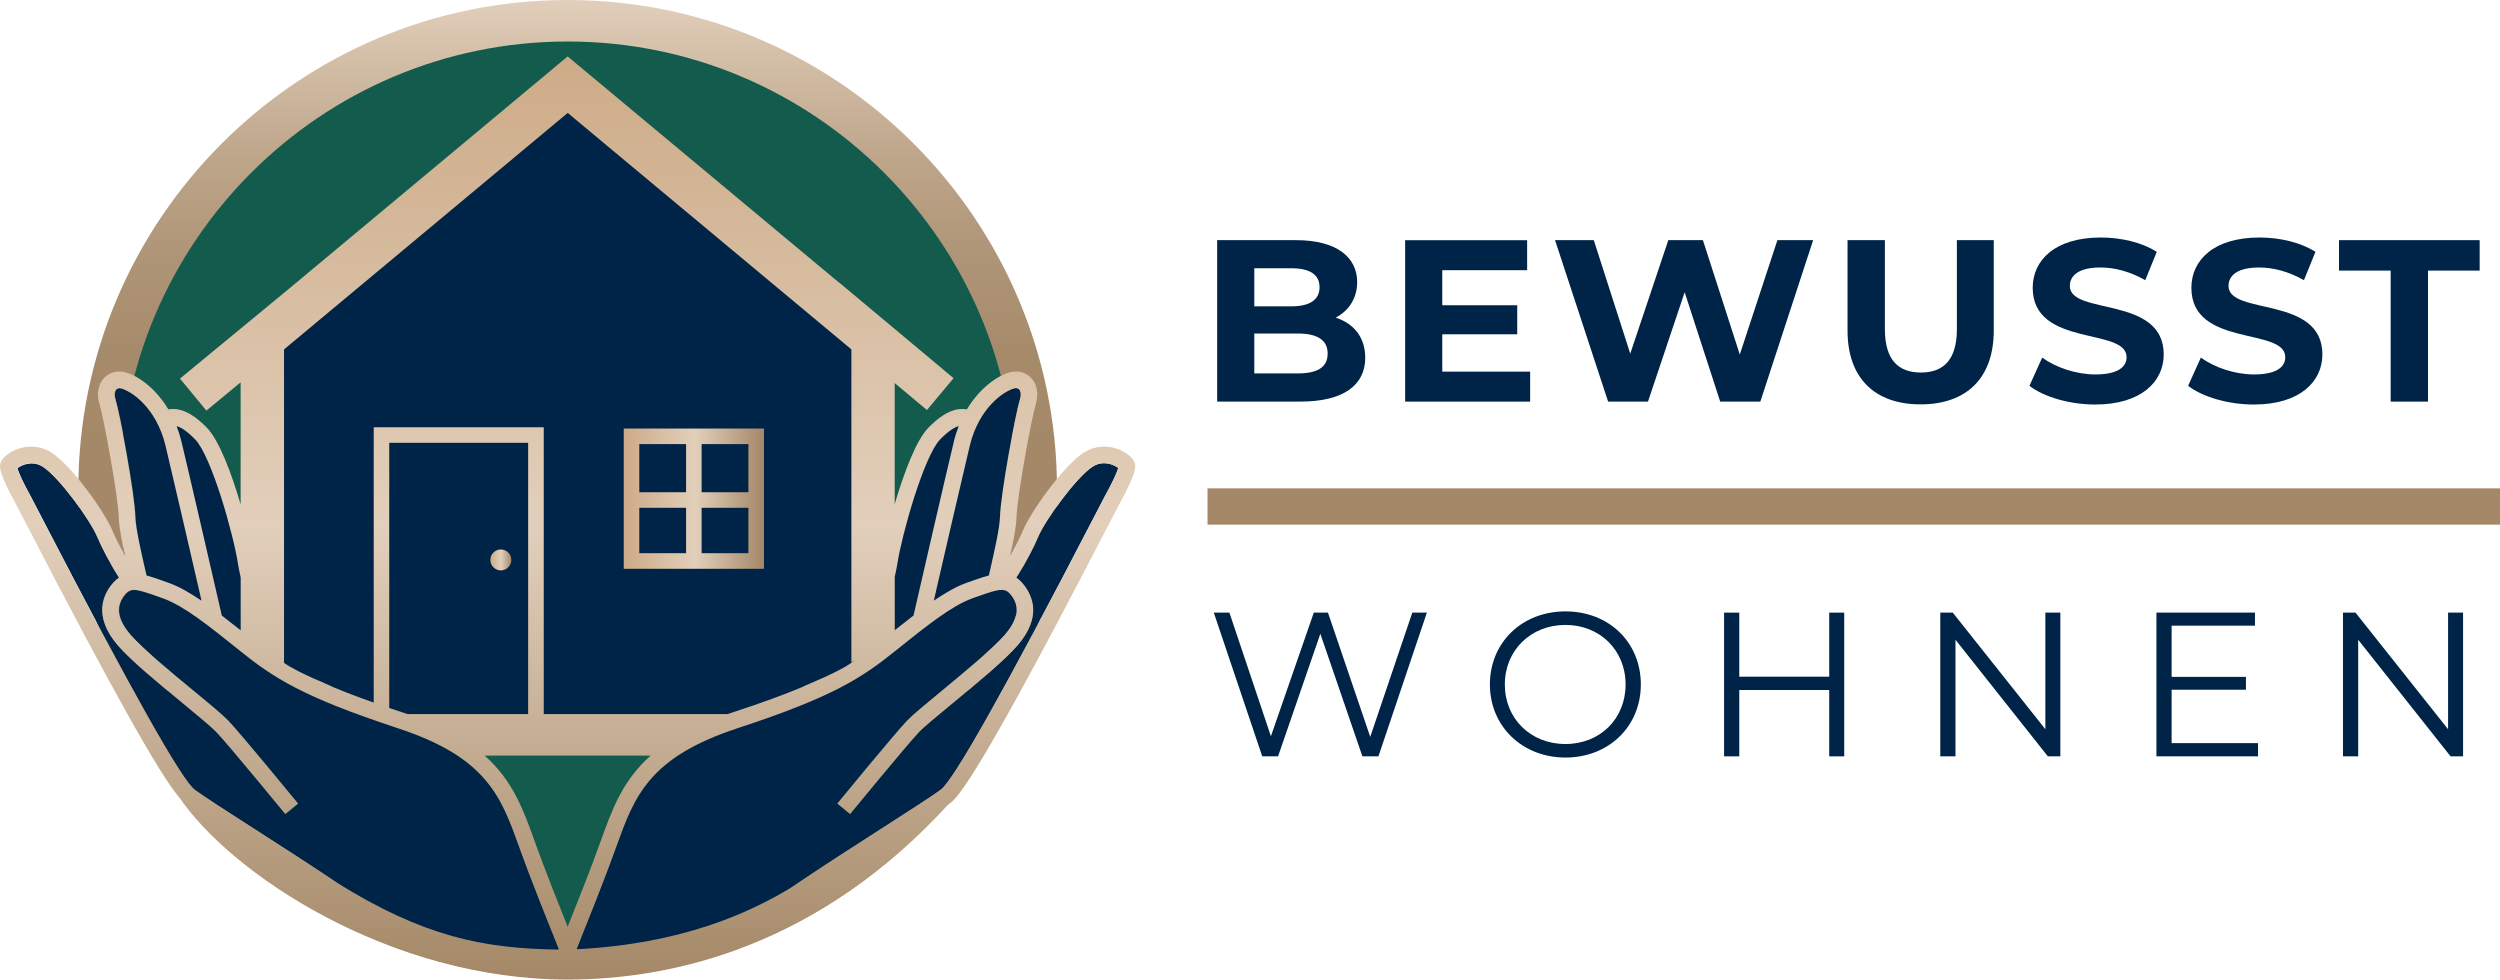
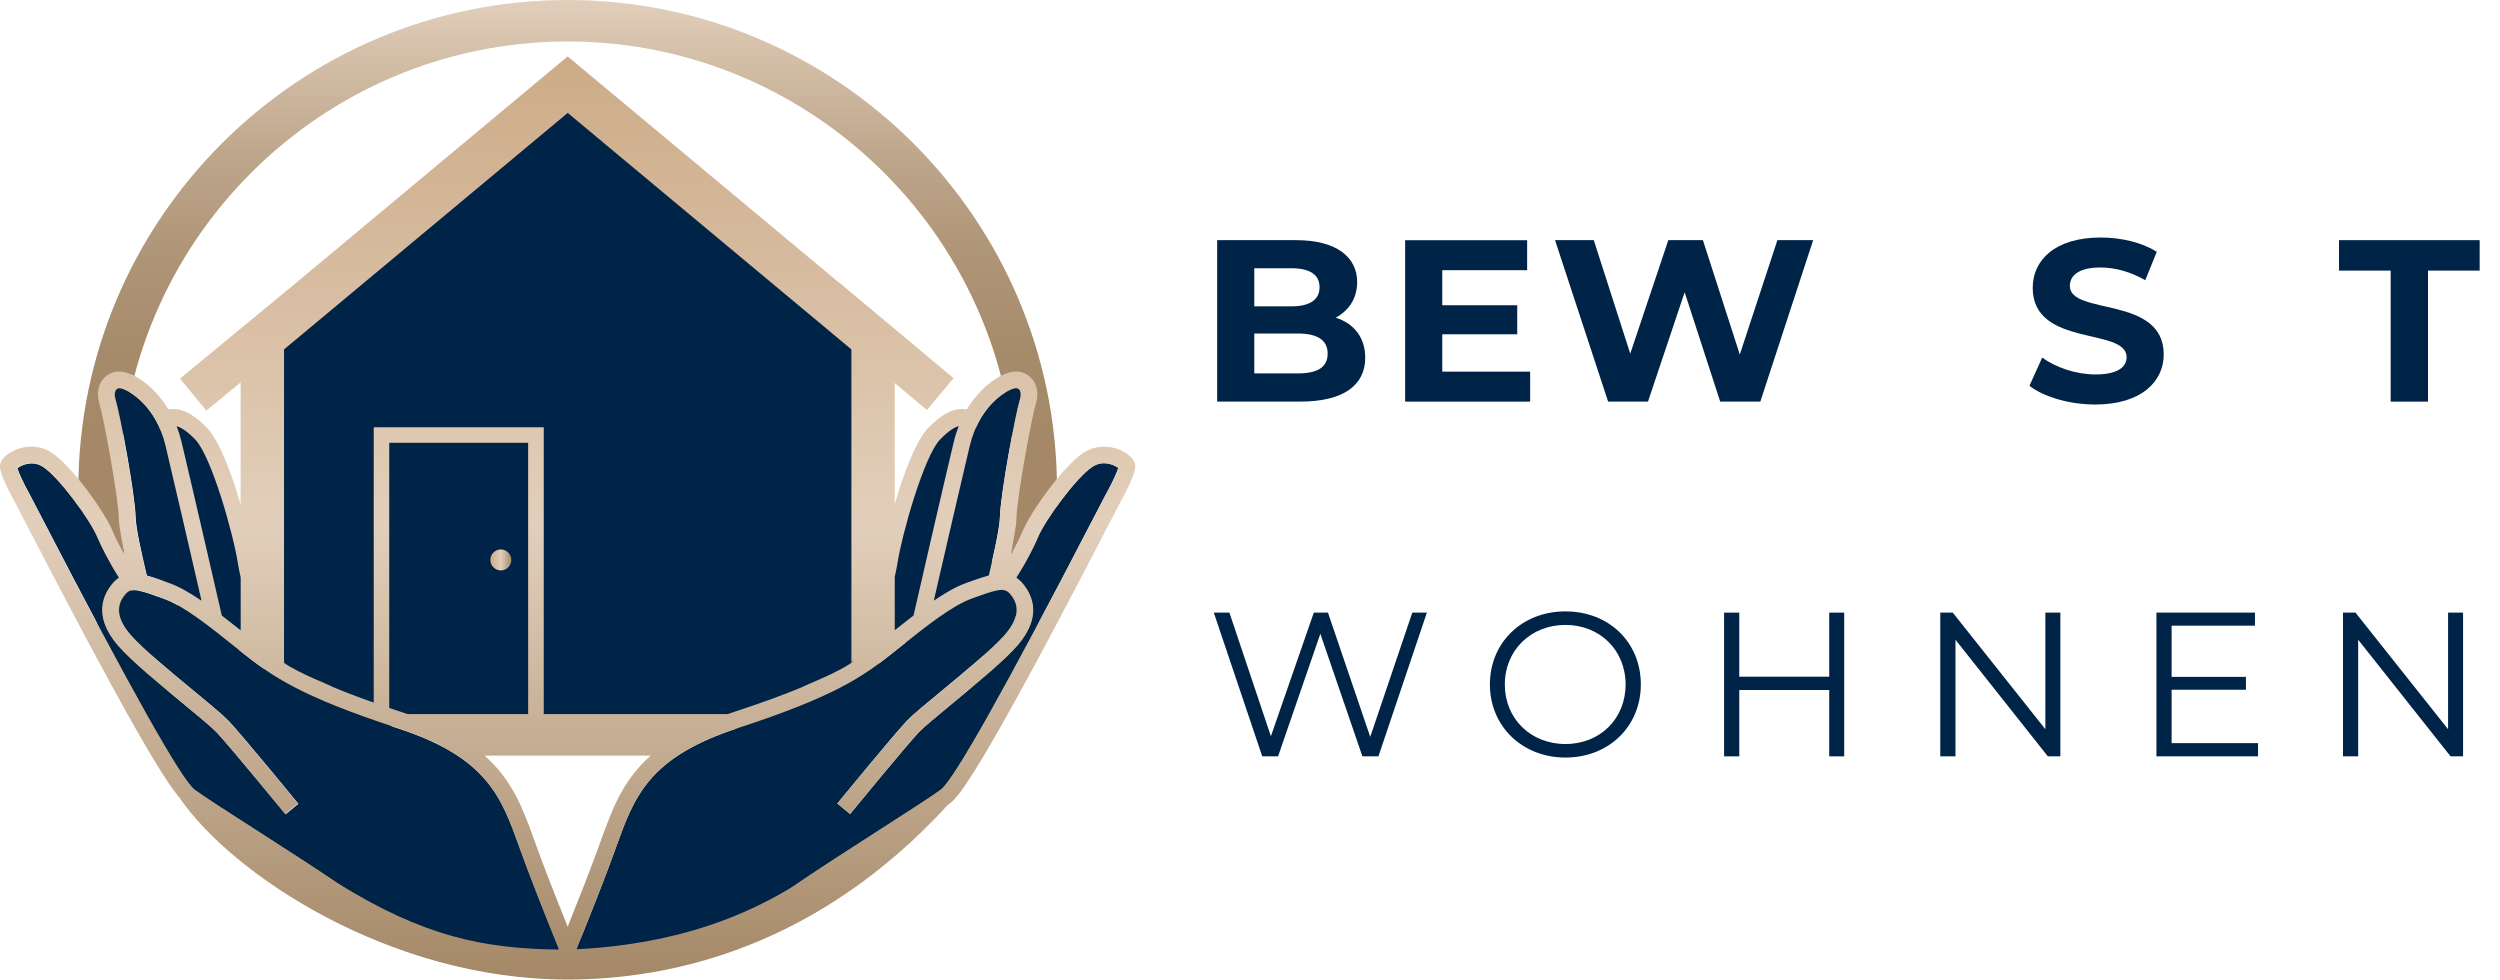
<svg xmlns="http://www.w3.org/2000/svg" xmlns:xlink="http://www.w3.org/1999/xlink" id="uuid-db27949a-af74-41d0-afb5-eed677f9d7c0" viewBox="0 0 481.98 188.85">
  <defs>
    <style>.uuid-c8d593d5-edb2-481c-b414-c06ee9d87520{fill:url(#uuid-ff1903e0-3470-469d-9871-03a8643a4976);}.uuid-5736fc26-c113-4dcc-9a8c-fab332420c8a{fill:#002447;}.uuid-7a866ccf-8374-4a2f-9fe3-320620ad37df{fill:#125b4d;}.uuid-3b92f4fc-eac5-4eb1-adce-683bd44c0d20{fill:url(#uuid-012efc68-2af8-4097-bb0b-1587b3c75460);}.uuid-1f595a52-88f3-4e4f-922c-ccec97ead76b{fill:url(#uuid-4318f897-eec0-44d0-9fc2-b891feb29e3d);}.uuid-f2775570-2a0b-4a86-accb-658a5904d5b4{fill:none;stroke:#a48867;stroke-miterlimit:10;stroke-width:7px;}.uuid-7ef41116-ad84-4560-89b9-b11c0d244af2{fill:url(#uuid-d45a4431-21ef-46e5-a091-999a62d86119);}</style>
    <linearGradient id="uuid-ff1903e0-3470-469d-9871-03a8643a4976" x1="109.44" y1="188.67" x2="109.44" y2="0" gradientUnits="userSpaceOnUse">
      <stop offset=".54" stop-color="#a48867" />
      <stop offset=".64" stop-color="#a68b6b" />
      <stop offset=".74" stop-color="#af9577" />
      <stop offset=".84" stop-color="#bea68b" />
      <stop offset=".94" stop-color="#d3bea7" />
      <stop offset="1" stop-color="#e2cfbb" />
    </linearGradient>
    <linearGradient id="uuid-d45a4431-21ef-46e5-a091-999a62d86119" x1="94.55" y1="107.95" x2="98.58" y2="107.95" gradientUnits="userSpaceOnUse">
      <stop offset="0" stop-color="#cdab87" />
      <stop offset=".51" stop-color="#e2cfbb" />
      <stop offset="1" stop-color="#a48867" />
    </linearGradient>
    <linearGradient id="uuid-012efc68-2af8-4097-bb0b-1587b3c75460" x1="120.25" y1="96.14" x2="147.28" y2="96.14" xlink:href="#uuid-d45a4431-21ef-46e5-a091-999a62d86119" />
    <linearGradient id="uuid-4318f897-eec0-44d0-9fc2-b891feb29e3d" x1="109.43" y1="10.88" x2="109.43" y2="188.85" xlink:href="#uuid-d45a4431-21ef-46e5-a091-999a62d86119" />
  </defs>
  <g id="uuid-99635fa9-70a8-4eb3-a490-0b3fcb87f4a8">
    <g>
      <g>
        <path class="uuid-5736fc26-c113-4dcc-9a8c-fab332420c8a" d="m263.21,68.93c0,5.38-4.27,8.49-12.45,8.49h-16.1v-31.12h15.21c7.78,0,11.78,3.25,11.78,8.09,0,3.11-1.6,5.51-4.14,6.85,3.47,1.11,5.69,3.78,5.69,7.69Zm-21.39-17.21v7.34h7.16c3.51,0,5.42-1.25,5.42-3.69s-1.91-3.65-5.42-3.65h-7.16Zm14.14,16.45c0-2.62-2-3.87-5.74-3.87h-8.4v7.69h8.4c3.74,0,5.74-1.16,5.74-3.82Z" />
        <path class="uuid-5736fc26-c113-4dcc-9a8c-fab332420c8a" d="m295,71.65v5.78h-24.1v-31.12h23.52v5.78h-16.36v6.76h14.45v5.6h-14.45v7.2h16.94Z" />
        <path class="uuid-5736fc26-c113-4dcc-9a8c-fab332420c8a" d="m349.56,46.3l-10.18,31.12h-7.74l-6.85-21.08-7.07,21.08h-7.69l-10.23-31.12h7.47l7.03,21.88,7.34-21.88h6.67l7.11,22.05,7.25-22.05h6.89Z" />
-         <path class="uuid-5736fc26-c113-4dcc-9a8c-fab332420c8a" d="m356.19,63.73v-17.43h7.2v17.16c0,5.91,2.58,8.36,6.94,8.36s6.94-2.45,6.94-8.36v-17.16h7.11v17.43c0,9.16-5.25,14.23-14.1,14.23s-14.09-5.07-14.09-14.23Z" />
        <path class="uuid-5736fc26-c113-4dcc-9a8c-fab332420c8a" d="m391.27,74.36l2.45-5.42c2.62,1.91,6.54,3.25,10.27,3.25,4.27,0,6-1.42,6-3.33,0-5.82-18.1-1.82-18.1-13.38,0-5.29,4.27-9.69,13.12-9.69,3.91,0,7.92.93,10.8,2.76l-2.22,5.47c-2.89-1.65-5.87-2.45-8.63-2.45-4.27,0-5.91,1.6-5.91,3.56,0,5.74,18.1,1.78,18.1,13.21,0,5.2-4.31,9.65-13.21,9.65-4.94,0-9.92-1.47-12.67-3.6Z" />
-         <path class="uuid-5736fc26-c113-4dcc-9a8c-fab332420c8a" d="m421.86,74.36l2.45-5.42c2.62,1.91,6.54,3.25,10.27,3.25,4.27,0,6-1.42,6-3.33,0-5.82-18.1-1.82-18.1-13.38,0-5.29,4.27-9.69,13.12-9.69,3.91,0,7.92.93,10.8,2.76l-2.22,5.47c-2.89-1.65-5.87-2.45-8.63-2.45-4.27,0-5.91,1.6-5.91,3.56,0,5.74,18.1,1.78,18.1,13.21,0,5.2-4.31,9.65-13.21,9.65-4.94,0-9.92-1.47-12.67-3.6Z" />
        <path class="uuid-5736fc26-c113-4dcc-9a8c-fab332420c8a" d="m460.9,52.17h-9.96v-5.87h27.12v5.87h-9.96v25.26h-7.2v-25.26Z" />
      </g>
      <g>
        <path class="uuid-5736fc26-c113-4dcc-9a8c-fab332420c8a" d="m275.09,118.11l-9.34,27.71h-3.09l-8.11-23.63-8.15,23.63h-3.05l-9.34-27.71h3.01l8,23.83,8.27-23.83h2.73l8.15,23.95,8.11-23.95h2.81Z" />
        <path class="uuid-5736fc26-c113-4dcc-9a8c-fab332420c8a" d="m287.24,131.96c0-8.07,6.17-14.09,14.57-14.09s14.53,5.98,14.53,14.09-6.21,14.09-14.53,14.09-14.57-6.02-14.57-14.09Zm26.16,0c0-6.61-4.95-11.48-11.6-11.48s-11.68,4.87-11.68,11.48,4.99,11.48,11.68,11.48,11.6-4.87,11.6-11.48Z" />
        <path class="uuid-5736fc26-c113-4dcc-9a8c-fab332420c8a" d="m355.55,118.11v27.71h-2.89v-12.79h-17.34v12.79h-2.93v-27.71h2.93v12.35h17.34v-12.35h2.89Z" />
        <path class="uuid-5736fc26-c113-4dcc-9a8c-fab332420c8a" d="m397.22,118.11v27.71h-2.41l-17.81-22.48v22.48h-2.93v-27.71h2.41l17.85,22.48v-22.48h2.89Z" />
        <path class="uuid-5736fc26-c113-4dcc-9a8c-fab332420c8a" d="m435.33,143.28v2.53h-19.59v-27.71h19v2.53h-16.07v9.86h14.33v2.49h-14.33v10.29h16.66Z" />
        <path class="uuid-5736fc26-c113-4dcc-9a8c-fab332420c8a" d="m474.86,118.11v27.71h-2.41l-17.81-22.48v22.48h-2.93v-27.71h2.41l17.85,22.48v-22.48h2.89Z" />
      </g>
-       <line class="uuid-f2775570-2a0b-4a86-accb-658a5904d5b4" x1="232.8" y1="97.65" x2="481.98" y2="97.65" />
      <g>
-         <circle class="uuid-7a866ccf-8374-4a2f-9fe3-320620ad37df" cx="110.17" cy="95.73" r="88.81" />
        <polygon class="uuid-5736fc26-c113-4dcc-9a8c-fab332420c8a" points="109.43 17.15 48.61 66.88 51.22 139.77 169.69 140.75 168.05 66.88 109.43 17.15" />
        <g>
          <path class="uuid-c8d593d5-edb2-481c-b414-c06ee9d87520" d="m109.44,188.67c-52.02,0-94.34-42.32-94.34-94.34S57.42,0,109.44,0s94.34,42.32,94.34,94.34-42.32,94.34-94.34,94.34Zm0-180.67c-47.61,0-86.34,38.73-86.34,86.34s38.73,86.34,86.34,86.34,86.34-38.73,86.34-86.34S157.04,8,109.44,8Z" />
          <circle class="uuid-7ef41116-ad84-4560-89b9-b11c0d244af2" cx="96.56" cy="107.95" r="2.02" />
-           <path class="uuid-3b92f4fc-eac5-4eb1-adce-683bd44c0d20" d="m120.25,82.62v27.04h27.04v-27.04h-27.04Zm24.04,12.28h-9.02v-9.28h9.02v9.28Zm-12.02-9.28v9.28h-9.02v-9.28h9.02Zm-9.02,12.28h9.02v8.75h-9.02v-8.75Zm12.02,8.75v-8.75h9.02v8.75h-9.02Z" />
          <path class="uuid-5736fc26-c113-4dcc-9a8c-fab332420c8a" d="m210.69,89.93c-3.18,2.02-9.27,10.44-10.6,13.71-.5,1.22-1.67,3.56-2.91,5.69-.25-.11-.52-.22-.81-.3-1.66-.47-3.38-.8-5.11-.86.66-2.89,1.47-6.65,1.51-8.44.12-4.58,3.01-20.01,3.86-22.75.3-.97.11-1.63-.17-1.92-.29-.3-.73-.26-1.04-.17-1.34.37-5.03,2.5-7.29,7.57-2.43-2.67-7.43-2.84-8.35,1.61-1.18,5.73-4.4,10.77-5.8,16.47-1.5,6.1-2,12.38-2.45,18.62-.18,2.52,1.25,4.1,3.08,4.71-.52.42-1.05.84-1.59,1.27l-.55.44c-6.25,5-11.74,8.73-30.26,14.8-17.2,5.63-19.94,13.22-23.41,22.84l-.36,1.01c-1.91,5.28-4.87,12.72-7.29,18.69,1.29,3.18,4.37,2.05,5,3.56,9-.62,13.12-.24,21.25-4.16,1.8-3.62,6.65-4.39,8.68-6.33,2.97-2.83,13.94-9.88,23.62-16.09,5.33-3.42,9.93-6.38,11.67-7.66,2.51-1.86,12.37-19.38,29.29-52.06,1.24-2.39,2.07-3.99,2.31-4.44,1.6-2.89,2.39-4.72,2.63-5.52-.72-.57-2.85-1.59-4.91-.29Zm-14.59,34.57c-2.48,2.85-7.77,7.22-12.44,11.07-2.86,2.36-5.57,4.6-6.52,5.6-2.47,2.61-13.15,15.63-13.25,15.76l-2.46-2.02c.44-.54,10.86-13.24,13.4-15.93,1.09-1.15,3.61-3.24,6.81-5.87,4.35-3.59,9.76-8.06,12.07-10.71,1.14-1.31,1.83-2.54,2.12-3.69,1.44-.28,2.56-1.22,3.25-2.43.4,2.18-.13,4.96-2.96,8.21Z" />
          <path class="uuid-5736fc26-c113-4dcc-9a8c-fab332420c8a" d="m100.51,164.28l-.36-1.01c-3.47-9.62-6.2-17.21-23.41-22.84-18.52-6.06-24.01-9.79-30.26-14.8l-.44-.35c.37-.19.74-.42,1.07-.72,1.25-1.13,1.83-3.02,1.54-4.71.18-.54.28-1.15.25-1.85-.56-11.68-5.96-21.61-9.7-32.45-1.32-3.82-5.73-4.36-8.25-2.7-2.24-5.32-6.07-7.54-7.44-7.92-.31-.09-.75-.13-1.04.17-.28.29-.47.95-.17,1.92.85,2.74,3.74,18.17,3.86,22.75.06,2.13,1.18,7.03,1.86,9.96.11.46.2.88.29,1.25.94.25,1.93.59,2.98.97.89,1.7,2.11,3.18,3.1,4.81-1.01-.57-1.98-1.03-2.89-1.35l-1-.36c-2.28-.82-3.67-1.27-4.64-1.27-.65,0-1.11.21-1.52.65-2.09,2.29-1.8,4.92.91,8.03,2.31,2.65,7.72,7.12,12.07,10.71,3.2,2.64,5.72,4.72,6.81,5.87,2.54,2.69,12.96,15.39,13.4,15.93l-2.46,2.02c-.11-.13-10.79-13.15-13.25-15.76-.95-1.01-3.66-3.24-6.52-5.6-4.67-3.86-9.97-8.23-12.44-11.07-5.12-5.89-2.74-10.21-.86-12.27.33-.36.66-.65,1.01-.88-1.61-2.47-3.48-6.09-4.14-7.71-1.33-3.27-7.42-11.68-10.6-13.71-2.05-1.3-4.19-.29-4.91.29.24.8,1.03,2.63,2.63,5.52.25.45,1.08,2.04,2.31,4.44,16.93,32.68,26.78,50.2,29.29,52.06,1.73,1.29,6.34,4.24,11.67,7.66,9.68,6.22,20.65,13.26,23.62,16.09,2.03,1.94,5.49,2.99,7.29,6.61,8.14,3.92,15.9,3.77,24.9,4.39.62-1.51,1.45-.89,2.74-4.06-2.42-5.97-5.37-13.41-7.29-18.69Z" />
          <path class="uuid-1f595a52-88f3-4e4f-922c-ccec97ead76b" d="m218.86,89.75c-.09-1.42-1.74-2.41-2.45-2.77-2.44-1.25-5.22-1.15-7.43.26-3.86,2.45-10.29,11.39-11.84,15.19-.44,1.08-1.38,2.94-2.37,4.7.59-2.7,1.16-5.61,1.2-7.33.11-4.13,2.94-19.38,3.72-21.89.61-1.96.26-3.86-.92-5.08-1.06-1.09-2.58-1.46-4.18-1.02-2.27.63-5.68,2.95-8.18,7.11-1.86-.3-4.19.23-7.42,3.54-2.4,2.45-4.76,8.83-6.5,14.74v-23.35l6.22,5.2,5.13-6.14-22.1-18.48-.02.02L109.44,10.88l-53.6,44.68-21.14,17.43,5.09,6.17,6.6-5.44v23.52c-1.74-5.92-4.11-12.32-6.51-14.78-3.23-3.31-5.57-3.84-7.42-3.54-2.5-4.16-5.91-6.49-8.18-7.11-1.6-.44-3.12-.07-4.18,1.02-1.19,1.23-1.53,3.13-.92,5.08.78,2.51,3.61,17.76,3.72,21.89.04,1.72.61,4.62,1.2,7.33-.99-1.76-1.94-3.62-2.37-4.7-1.55-3.8-7.98-12.74-11.84-15.19-2.21-1.41-4.99-1.5-7.43-.26-.71.36-2.36,1.35-2.45,2.77-.03.43-.11,1.72,3.1,7.53.24.44,1.06,2.01,2.27,4.36,16.29,31.46,25.48,47.85,29.27,52.21h0c10.09,14.74,40.52,35,74.79,35,20.51,0,48.47-6.54,73.34-33.72.17-.12.34-.24.48-.34.63-.47,1.53-1.55,2.72-3.26,0,0,0,0,0-.01,0,0,0,0,0,0,4.55-6.57,13.34-22.53,27.5-49.88,1.22-2.35,2.03-3.92,2.27-4.36,3.21-5.81,3.13-7.1,3.1-7.53Zm-31.89-3.82c1.83-7.61,6.85-10.59,8.47-11.04.31-.09.75-.13,1.04.17.28.29.47.95.17,1.92-.85,2.74-3.74,18.17-3.86,22.75-.06,2.13-1.18,7.03-1.86,9.96-.11.46-.2.88-.29,1.25-1.02.27-2.1.65-3.26,1.06l-.99.35c-1.99.7-4.11,1.92-6.36,3.45,1.75-7.62,5.51-23.92,6.94-29.88Zm-14.48,25.33c.23-1.04.42-1.96.53-2.67.83-5.45,5.09-20.65,8.25-23.89,1.59-1.63,2.72-2.31,3.56-2.55-.37.95-.7,1.96-.95,3.04-1.75,7.28-6.96,29.97-7.76,33.47-1.17.9-2.38,1.86-3.62,2.84v-10.25Zm-117.73-43.9l54.69-45.59,54.69,45.59v60.35l.72-.47c-2.65,2.26-10.07,5.01-10.12,5.19-3.53,1.48-7.89,3.08-13.51,4.92-.31.1-.6.21-.91.31h-35.49v-55.29h-32.78v53.08c-3.05-1.07-5.65-2.07-7.9-3.01-.05-.17-6.32-2.51-9.39-4.64v-60.44Zm70.69,78.31c-5.43,4.81-7.44,10.39-9.64,16.48l-.36,1c-1.58,4.37-3.89,10.24-6.01,15.52-2.12-5.28-4.43-11.15-6.01-15.52l-.36-1c-2.19-6.08-4.21-11.66-9.64-16.48h32.02Zm-46.89-8c-.3-.1-.6-.21-.91-.31-.9-.3-1.77-.58-2.61-.87v-51.12h26.78v52.29h-23.27Zm-40.95-52.97c3.17,3.24,7.42,18.44,8.25,23.89.11.72.3,1.66.54,2.73v10.2c-1.24-.99-2.46-1.95-3.64-2.85-.8-3.5-6.02-26.19-7.76-33.47-.26-1.08-.58-2.09-.95-3.04.84.23,1.97.92,3.56,2.55Zm-15.38-7.72c-.3-.97-.11-1.63.17-1.92.29-.3.73-.26,1.04-.17,1.62.45,6.64,3.43,8.47,11.04,1.43,5.95,5.18,22.25,6.94,29.88-2.25-1.53-4.37-2.75-6.36-3.45l-.99-.35c-1.16-.42-2.24-.79-3.26-1.06-.08-.38-.18-.8-.29-1.25-.67-2.93-1.8-7.82-1.86-9.96-.12-4.58-3.01-20.01-3.86-22.75Zm-16.32,18.76c-1.6-2.89-2.39-4.72-2.63-5.52.72-.57,2.85-1.59,4.91-.29,3.18,2.02,9.27,10.44,10.6,13.71.66,1.63,2.53,5.24,4.14,7.71-.34.23-.68.53-1.01.88-1.88,2.06-4.26,6.39.86,12.27,2.48,2.85,7.77,7.22,12.44,11.07,2.86,2.36,5.57,4.6,6.52,5.6,2.47,2.61,13.15,15.63,13.25,15.76l2.46-2.02c-.44-.54-10.86-13.24-13.4-15.93-1.09-1.15-3.61-3.24-6.81-5.87-4.35-3.59-9.76-8.06-12.07-10.71-2.71-3.11-3-5.74-.91-8.03.41-.45.86-.65,1.52-.65.96,0,2.35.46,4.64,1.27l1,.36c3.94,1.39,8.8,5.28,14.42,9.78l.55.44c6.25,5,11.74,8.73,30.26,14.8,17.2,5.63,19.94,13.22,23.41,22.84l.36,1.01c1.91,5.28,4.87,12.72,7.29,18.69-.02.05-.04.1-.06.16-14.61-.18-26.09-2.57-42.66-12.86-4.59-3.11-10.41-6.84-15.82-10.32-5.33-3.42-9.93-6.38-11.67-7.66-2.51-1.86-12.37-19.38-29.29-52.06-1.24-2.39-2.07-3.99-2.31-4.44Zm103.26,87.35s.09,0,.14,0c.13,0,.27,0,.4,0-.05,0-.11,0-.16,0-.13,0-.25,0-.38,0Zm103.81-87.35c-.25.45-1.08,2.04-2.31,4.44-16.93,32.68-26.78,50.2-29.29,52.06-1.73,1.29-6.34,4.24-11.67,7.66-5.87,3.77-12.2,7.84-16.95,11.09-8.51,5.13-21.3,10.96-41.56,12.02-.01-.03-.02-.06-.03-.09,2.42-5.97,5.37-13.41,7.29-18.69l.36-1.01c3.47-9.62,6.2-17.21,23.41-22.84,18.52-6.06,24.01-9.79,30.26-14.8l.55-.44c5.63-4.5,10.49-8.39,14.42-9.78l1-.36c2.28-.82,3.67-1.27,4.64-1.27.65,0,1.11.21,1.52.65,2.09,2.29,1.8,4.92-.91,8.03-2.31,2.65-7.72,7.12-12.07,10.71-3.2,2.64-5.72,4.72-6.81,5.87-2.54,2.69-12.96,15.39-13.4,15.93l2.46,2.02c.11-.13,10.79-13.15,13.25-15.76.95-1.01,3.66-3.24,6.52-5.6,4.67-3.86,9.97-8.23,12.44-11.07,5.12-5.89,2.74-10.21.86-12.27-.33-.36-.66-.65-1.01-.88,1.61-2.47,3.48-6.09,4.14-7.71,1.33-3.27,7.42-11.68,10.6-13.71,2.05-1.3,4.19-.29,4.91.29-.24.8-1.03,2.63-2.63,5.52Z" />
        </g>
      </g>
    </g>
  </g>
</svg>